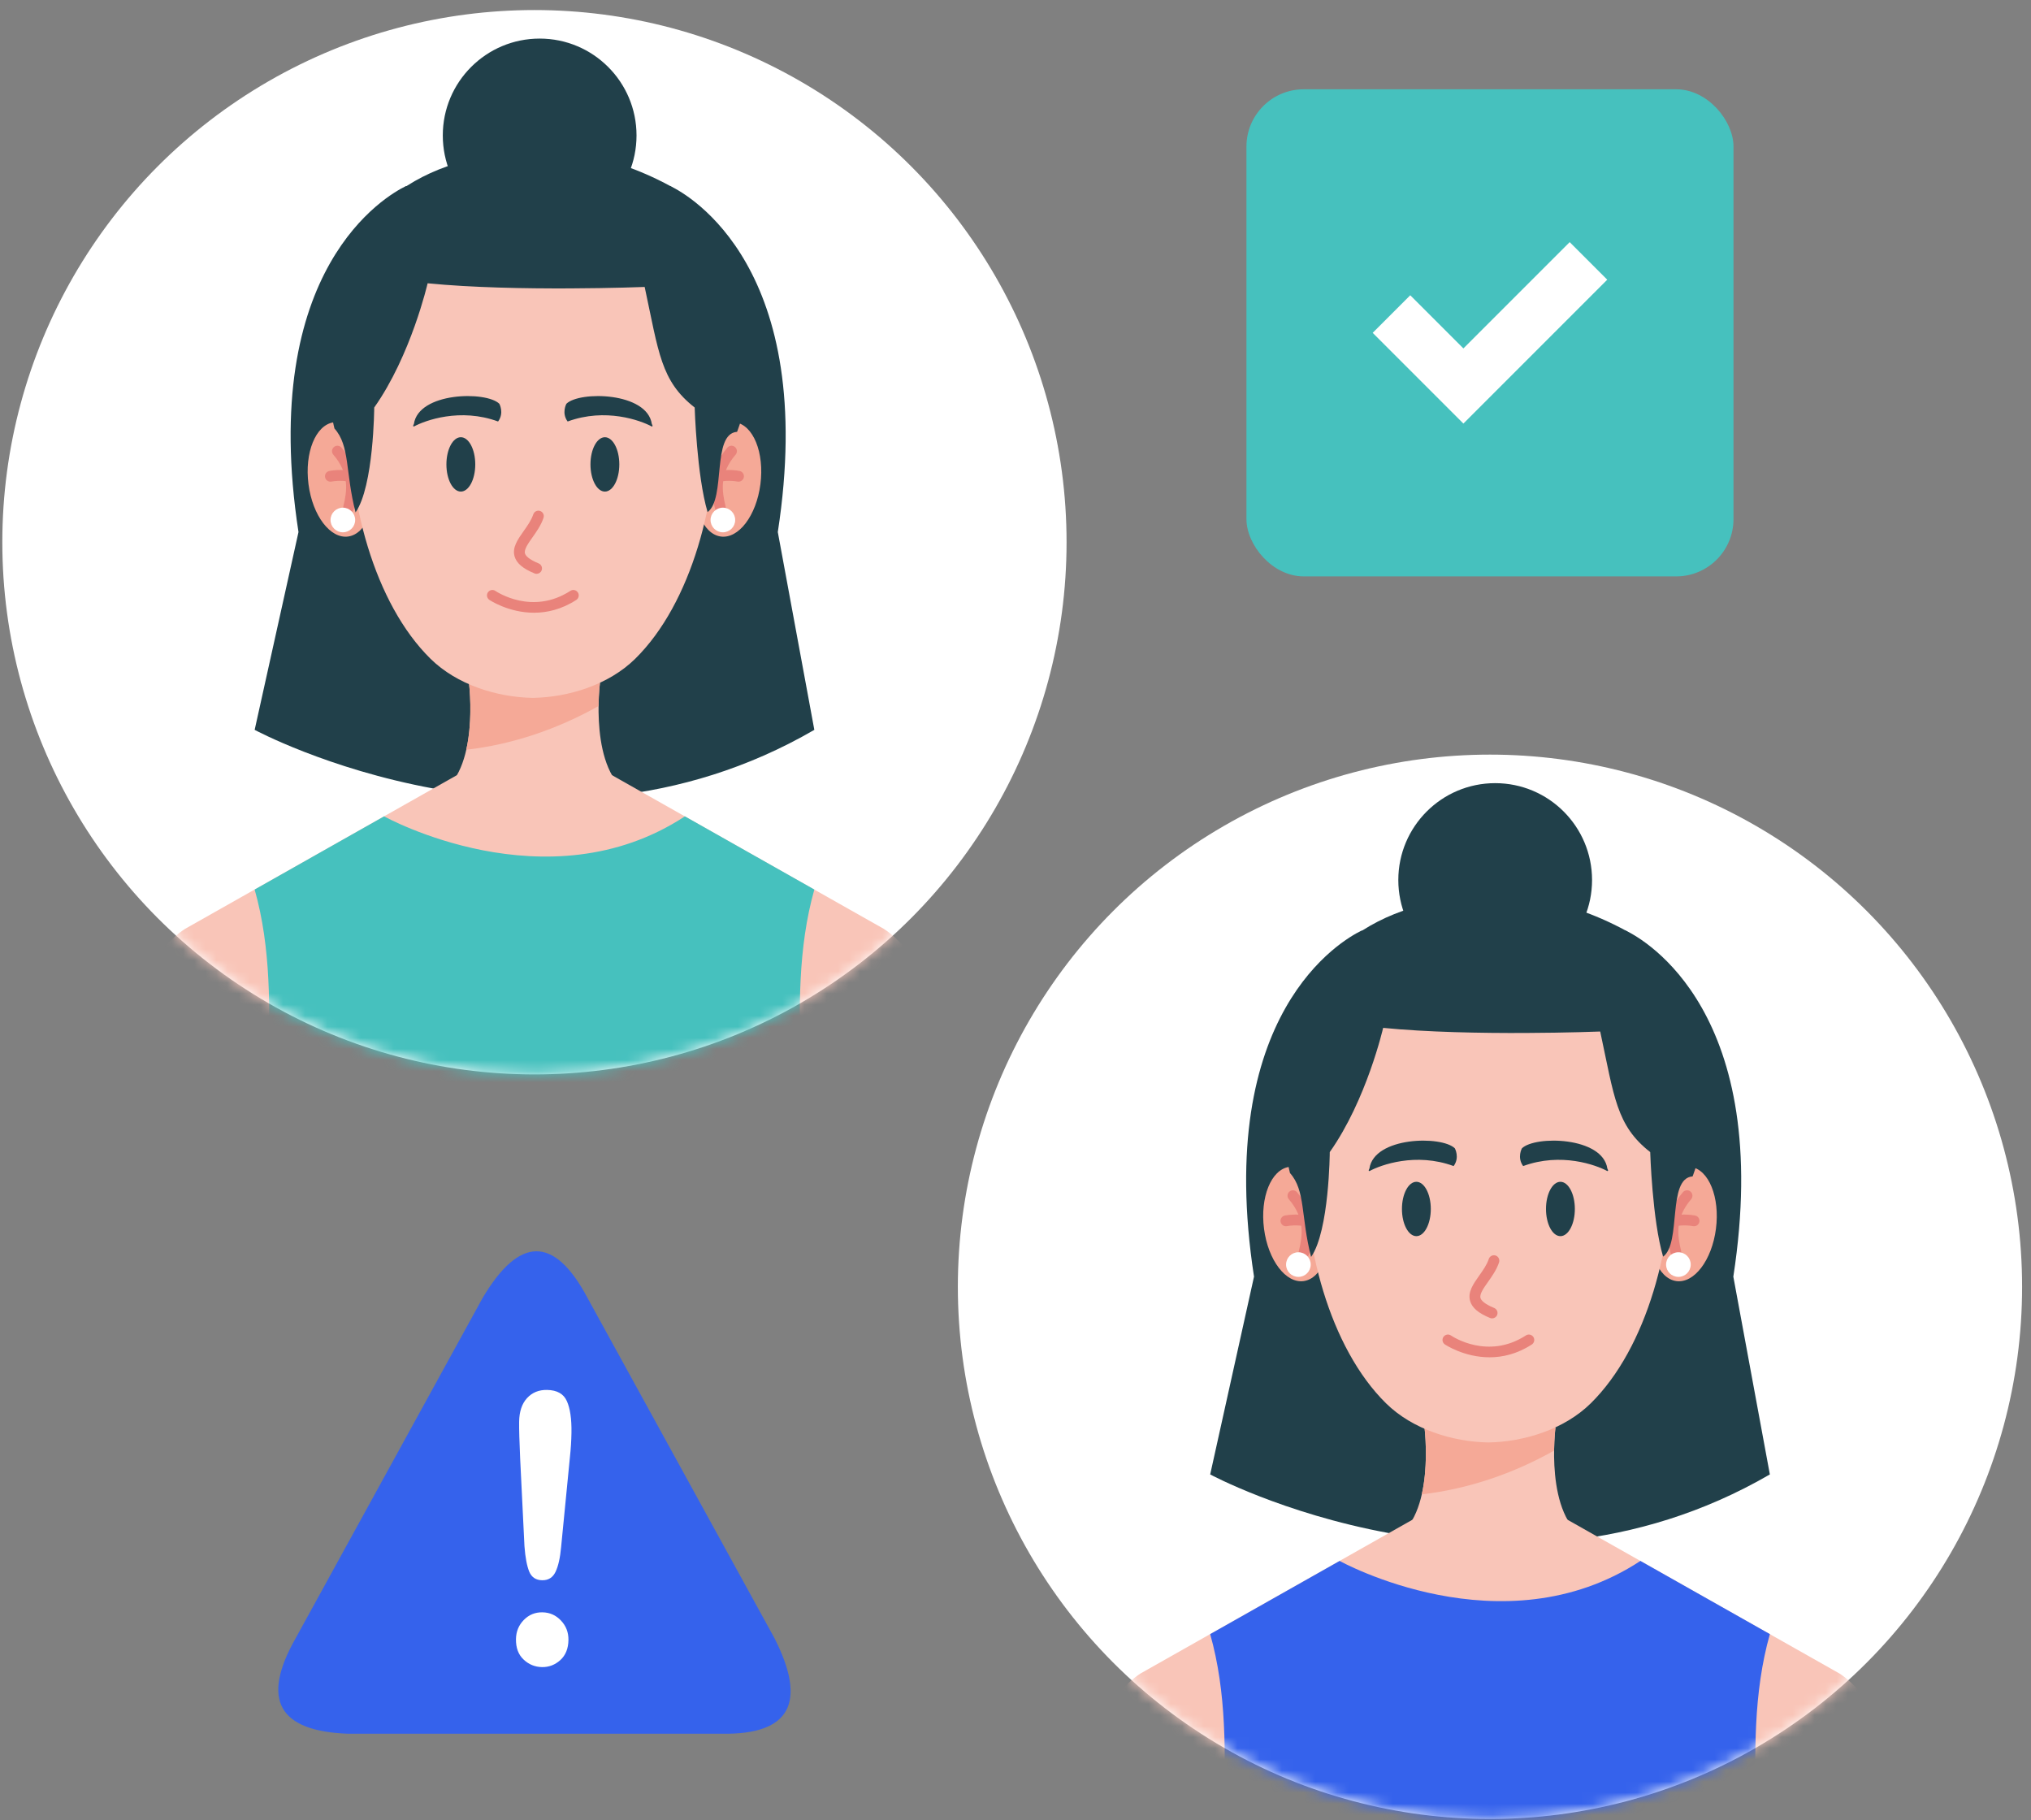
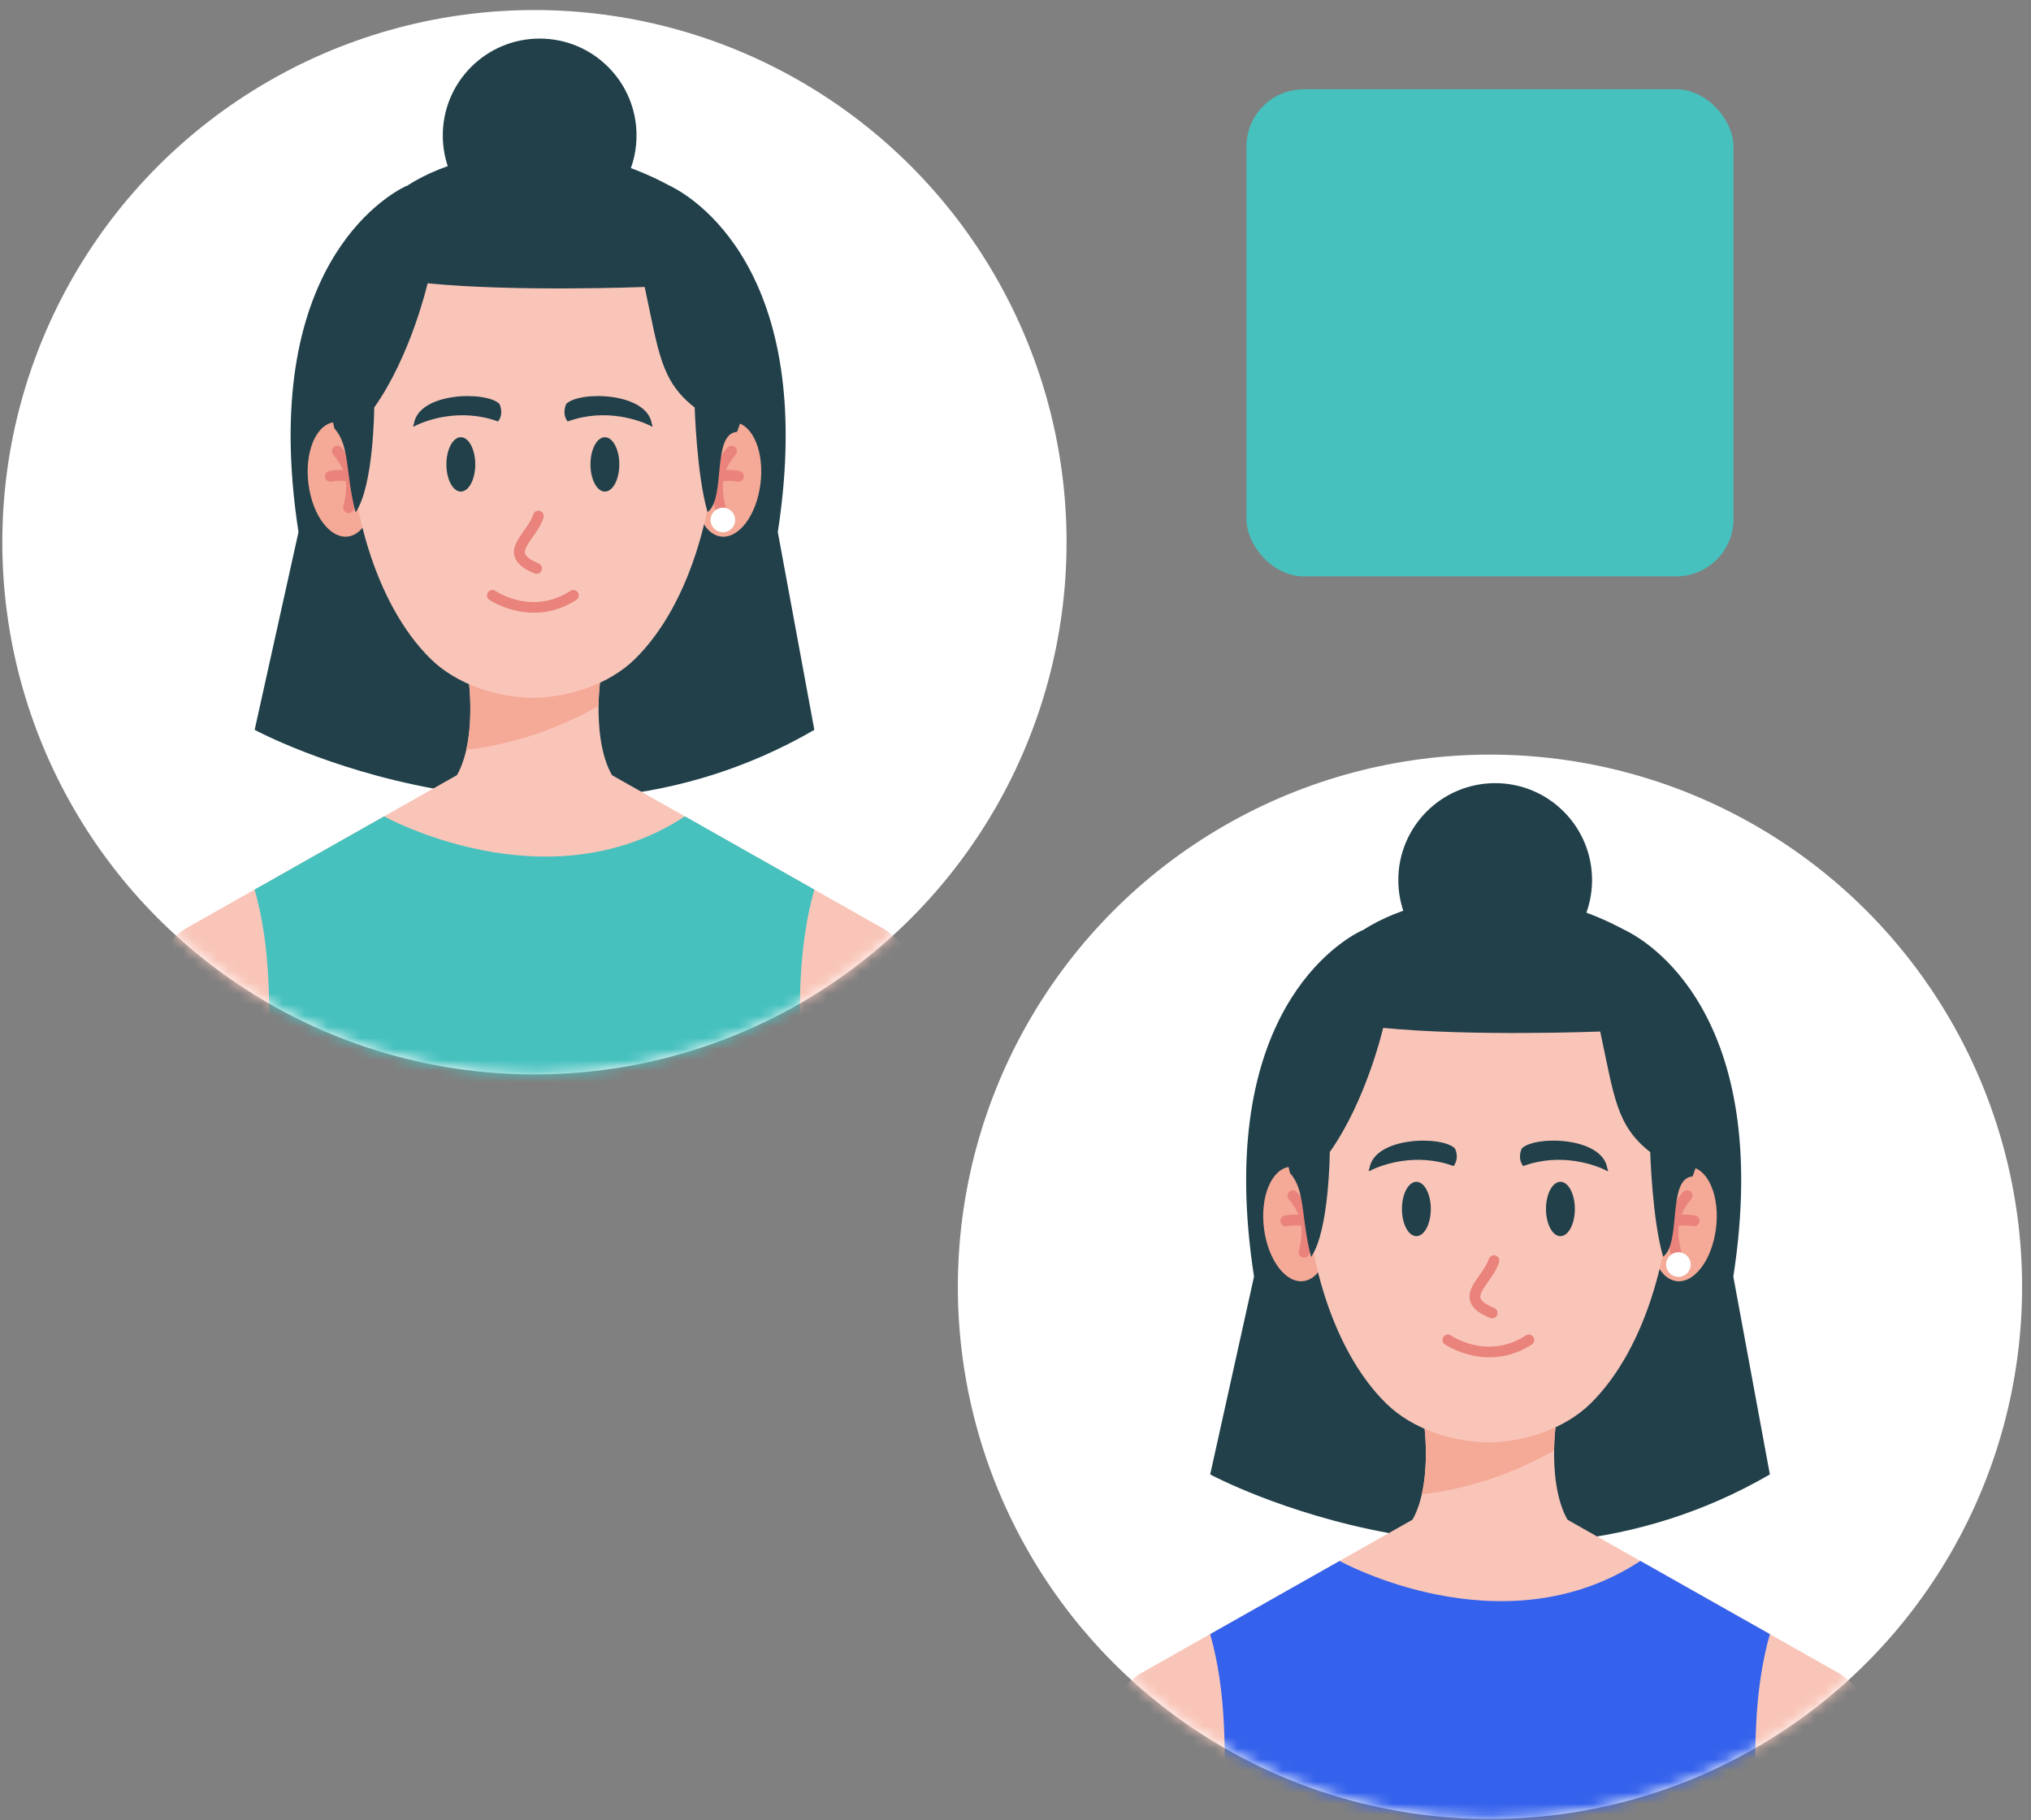
<svg xmlns="http://www.w3.org/2000/svg" width="183" height="164" viewBox="0 0 183 164" fill="none">
  <rect x="0" y="0" width="183" height="164" fill="#808080" stroke="none" />
  <circle cx="48.155" cy="48.851" r="47.946" fill="white" />
  <mask id="mask0_8875_10888" style="mask-type:alpha" maskUnits="userSpaceOnUse" x="0" y="0" width="97" height="97">
    <circle cx="48.155" cy="48.851" r="47.946" fill="#D9D9D9" />
  </mask>
  <g mask="url(#mask0_8875_10888)">
    <path d="M73.374 65.754L70.083 47.934C73.751 24.128 62.086 17.578 60.406 16.766H36.573C34.893 17.578 23.227 24.128 26.895 47.934L22.946 65.754C22.946 65.754 49.092 79.849 73.374 65.754Z" fill="#21404A" />
    <path d="M85.131 96.488C85.473 87.248 79.654 83.695 79.654 83.695L55.137 69.835H41.17L16.655 83.695C16.655 83.695 10.835 87.248 11.178 96.488H85.131Z" fill="#F9C5B8" />
    <path d="M39.429 71.629H56.884C53.017 69.541 54.059 61.513 54.059 61.513H42.254C42.254 61.513 43.296 69.541 39.429 71.629Z" fill="#F9C5B8" />
    <path d="M42.012 67.548C46.182 67.072 50.264 65.674 53.933 63.608C53.947 62.375 54.059 61.513 54.059 61.513H42.254C42.254 61.513 42.663 64.676 42.012 67.548Z" fill="#F5A997" />
    <path d="M68.516 43.624C68.149 46.464 66.543 48.572 64.928 48.334C63.313 48.095 62.302 45.599 62.668 42.76C63.036 39.919 64.643 37.811 66.258 38.049C67.873 38.288 68.884 40.784 68.516 43.624Z" fill="#F5A997" />
    <path d="M64.905 46.224C64.686 46.224 64.487 46.075 64.432 45.853C64.029 44.224 63.847 42.293 65.542 40.326C65.717 40.123 66.026 40.1 66.229 40.275C66.433 40.451 66.456 40.759 66.28 40.963C64.808 42.67 65.043 44.262 65.378 45.62C65.443 45.881 65.284 46.145 65.022 46.21C64.983 46.219 64.943 46.224 64.905 46.224Z" fill="#E9837B" />
    <path d="M66.543 43.394C66.513 43.394 66.482 43.392 66.452 43.386C65.67 43.238 64.863 43.384 64.855 43.386C64.589 43.435 64.336 43.261 64.286 42.997C64.237 42.733 64.41 42.478 64.674 42.428C64.713 42.42 65.664 42.244 66.634 42.428C66.898 42.478 67.072 42.733 67.022 42.998C66.977 43.231 66.773 43.394 66.543 43.394Z" fill="#E9837B" />
    <path d="M27.796 43.624C28.163 46.464 29.77 48.572 31.385 48.334C33 48.095 34.011 45.599 33.644 42.76C33.277 39.919 31.669 37.811 30.055 38.049C28.439 38.288 27.428 40.784 27.796 43.624Z" fill="#F5A997" />
    <path d="M31.409 46.225C31.37 46.225 31.33 46.22 31.292 46.21C31.03 46.146 30.87 45.881 30.935 45.62C31.271 44.262 31.505 42.67 30.033 40.963C29.858 40.759 29.88 40.452 30.084 40.276C30.288 40.1 30.596 40.123 30.772 40.327C32.467 42.293 32.285 44.224 31.882 45.854C31.827 46.076 31.628 46.225 31.409 46.225Z" fill="#E9837B" />
    <path d="M29.77 43.394C29.541 43.394 29.336 43.232 29.291 42.998C29.241 42.733 29.415 42.478 29.68 42.428C30.649 42.244 31.6 42.42 31.64 42.428C31.904 42.478 32.078 42.733 32.027 42.998C31.977 43.262 31.72 43.435 31.458 43.386C31.444 43.383 30.642 43.238 29.862 43.386C29.831 43.392 29.8 43.394 29.77 43.394Z" fill="#E9837B" />
    <path d="M64.512 36.821C64.222 28.719 59.25 18.711 49.055 18.766H48.013H46.971C36.776 18.711 31.803 28.719 31.514 36.821C31.223 44.964 33.719 54.355 38.791 59.35C41.168 61.691 44.775 62.817 48.013 62.874C51.25 62.817 54.857 61.691 57.235 59.35C62.306 54.355 64.803 44.964 64.512 36.821Z" fill="#F9C5B8" />
    <path d="M32.659 35.676C32.665 45.256 32.037 45.534 32.037 45.534L32.659 35.676Z" fill="#21404A" />
    <path d="M63.755 46.135C65.427 44.913 64.1 39.069 66.412 38.905C66.412 38.905 72.255 24.408 60.406 16.767C54.502 13.557 49.422 13.557 49.422 13.557C23.594 13.768 30.136 38.604 30.136 38.604C31.548 40.176 31.101 42.521 32.037 46.162C33.68 43.812 33.719 36.714 33.719 36.714C37.037 32.025 38.53 25.522 38.53 25.522C46.492 26.313 58.087 25.852 58.087 25.852C59.359 31.755 59.527 34.317 62.593 36.714C62.593 36.714 62.778 42.836 63.755 46.135Z" fill="#21404A" />
    <path d="M61.711 73.547L73.374 80.141C71.885 85.417 71.974 90.976 72.178 96.49L47.701 99.469L24.141 96.49C24.345 90.976 24.434 85.417 22.946 80.141L34.609 73.547C34.609 73.547 49.292 81.701 61.711 73.547Z" fill="#46C1BE" />
    <path d="M58.733 38.205C58.316 35.32 52.224 35.212 51.034 36.376C51.034 36.376 50.575 37.202 51.145 37.974C54.563 36.716 57.718 37.879 58.723 38.421C58.881 38.439 58.733 38.205 58.733 38.205Z" fill="#21404A" />
    <path d="M37.292 38.205C37.292 38.205 37.144 38.439 37.302 38.421C38.307 37.879 41.462 36.716 44.88 37.974C45.45 37.202 44.991 36.376 44.991 36.376C43.801 35.212 37.708 35.32 37.292 38.205Z" fill="#21404A" />
    <path d="M41.523 44.287C42.241 44.287 42.823 43.191 42.823 41.839C42.823 40.487 42.241 39.39 41.523 39.39C40.805 39.39 40.223 40.487 40.223 41.839C40.223 43.191 40.805 44.287 41.523 44.287Z" fill="#21404A" />
    <path d="M54.502 44.288C55.22 44.288 55.802 43.191 55.802 41.839C55.802 40.487 55.22 39.391 54.502 39.391C53.785 39.391 53.203 40.487 53.203 41.839C53.203 43.191 53.785 44.288 54.502 44.288Z" fill="#21404A" />
    <path d="M48.348 51.697C48.287 51.697 48.224 51.685 48.163 51.66C47.115 51.228 46.544 50.744 46.367 50.135C46.134 49.331 46.645 48.607 47.187 47.84C47.526 47.36 47.877 46.864 48.048 46.344C48.132 46.089 48.408 45.95 48.663 46.033C48.919 46.117 49.058 46.393 48.974 46.648C48.758 47.307 48.347 47.889 47.984 48.403C47.581 48.972 47.201 49.51 47.303 49.863C47.362 50.064 47.623 50.383 48.534 50.758C48.783 50.86 48.902 51.145 48.8 51.394C48.722 51.582 48.54 51.697 48.348 51.697Z" fill="#E9837B" />
    <path d="M48.119 55.202C45.812 55.202 44.115 54.059 44.09 54.041C43.868 53.888 43.812 53.585 43.965 53.363C44.118 53.142 44.421 53.086 44.642 53.238C44.778 53.331 47.967 55.454 51.394 53.231C51.619 53.085 51.921 53.148 52.068 53.374C52.215 53.601 52.15 53.902 51.925 54.049C50.592 54.913 49.279 55.202 48.119 55.202Z" fill="#E9837B" />
    <path d="M48.625 20.931C53.445 20.931 57.353 17.024 57.353 12.203C57.353 7.383 53.445 3.476 48.625 3.476C43.805 3.476 39.897 7.383 39.897 12.203C39.897 17.024 43.805 20.931 48.625 20.931Z" fill="#21404A" />
    <path d="M65.133 47.957C65.746 47.957 66.243 47.46 66.243 46.847C66.243 46.234 65.746 45.737 65.133 45.737C64.52 45.737 64.023 46.234 64.023 46.847C64.023 47.46 64.52 47.957 65.133 47.957Z" fill="white" />
-     <path d="M30.892 47.957C31.505 47.957 32.002 47.46 32.002 46.847C32.002 46.234 31.505 45.737 30.892 45.737C30.279 45.737 29.782 46.234 29.782 46.847C29.782 47.46 30.279 47.957 30.892 47.957Z" fill="white" />
  </g>
  <circle cx="134.252" cy="115.931" r="47.946" fill="white" />
  <mask id="mask1_8875_10888" style="mask-type:alpha" maskUnits="userSpaceOnUse" x="86" y="67" width="97" height="97">
    <circle cx="134.252" cy="115.931" r="47.946" fill="#D9D9D9" />
  </mask>
  <g mask="url(#mask1_8875_10888)">
    <path d="M159.47 132.835L156.179 115.015C159.847 91.209 148.182 84.659 146.502 83.847H122.669C120.989 84.659 109.323 91.209 112.991 115.015L109.042 132.835C109.042 132.835 135.188 146.929 159.47 132.835Z" fill="#21404A" />
    <path d="M171.228 163.568C171.57 154.328 165.751 150.775 165.751 150.775L141.234 136.915H127.267L102.752 150.775C102.752 150.775 96.932 154.328 97.274 163.568H171.228Z" fill="#F9C5B8" />
    <path d="M125.525 138.71H142.98C139.113 136.621 140.155 128.593 140.155 128.593H128.35C128.35 128.593 129.392 136.621 125.525 138.71Z" fill="#F9C5B8" />
    <path d="M128.108 134.629C132.278 134.153 136.36 132.755 140.029 130.688C140.043 129.455 140.155 128.593 140.155 128.593H128.35C128.35 128.593 128.759 131.756 128.108 134.629Z" fill="#F5A997" />
    <path d="M154.613 110.704C154.246 113.544 152.639 115.653 151.024 115.414C149.41 115.175 148.398 112.68 148.765 109.84C149.133 107 150.74 104.891 152.355 105.129C153.969 105.369 154.981 107.864 154.613 110.704Z" fill="#F5A997" />
    <path d="M151.001 113.305C150.783 113.305 150.584 113.156 150.529 112.934C150.126 111.304 149.943 109.373 151.638 107.407C151.814 107.203 152.122 107.18 152.326 107.356C152.53 107.531 152.553 107.839 152.377 108.043C150.905 109.75 151.14 111.342 151.475 112.7C151.54 112.961 151.38 113.226 151.119 113.29C151.079 113.3 151.04 113.305 151.001 113.305Z" fill="#E9837B" />
    <path d="M152.64 110.474C152.61 110.474 152.579 110.472 152.548 110.466C151.767 110.318 150.96 110.464 150.952 110.466C150.686 110.515 150.433 110.341 150.383 110.077C150.333 109.813 150.506 109.558 150.77 109.508C150.81 109.5 151.761 109.324 152.731 109.508C152.995 109.558 153.169 109.813 153.119 110.078C153.074 110.312 152.869 110.474 152.64 110.474Z" fill="#E9837B" />
    <path d="M113.893 110.704C114.26 113.544 115.867 115.653 117.481 115.414C119.096 115.175 120.107 112.68 119.741 109.84C119.373 107 117.766 104.891 116.151 105.129C114.536 105.369 113.525 107.864 113.893 110.704Z" fill="#F5A997" />
    <path d="M117.504 113.305C117.466 113.305 117.426 113.3 117.387 113.291C117.126 113.226 116.966 112.962 117.031 112.7C117.366 111.342 117.6 109.751 116.129 108.044C115.953 107.84 115.976 107.532 116.18 107.356C116.384 107.18 116.692 107.203 116.867 107.407C118.563 109.373 118.38 111.304 117.978 112.934C117.922 113.156 117.723 113.305 117.504 113.305Z" fill="#E9837B" />
    <path d="M115.866 110.475C115.637 110.475 115.432 110.312 115.387 110.078C115.337 109.813 115.511 109.558 115.776 109.508C116.745 109.324 117.696 109.5 117.736 109.508C118 109.558 118.174 109.813 118.123 110.078C118.073 110.342 117.816 110.515 117.554 110.466C117.54 110.463 116.738 110.318 115.958 110.466C115.927 110.472 115.896 110.475 115.866 110.475Z" fill="#E9837B" />
    <path d="M150.608 103.901C150.319 95.799 145.346 85.791 135.151 85.846H134.109H133.067C122.872 85.791 117.9 95.799 117.61 103.901C117.319 112.044 119.815 121.436 124.887 126.43C127.265 128.771 130.871 129.897 134.109 129.954C137.346 129.897 140.953 128.771 143.331 126.43C148.402 121.436 150.899 112.044 150.608 103.901Z" fill="#F9C5B8" />
    <path d="M118.756 102.757C118.762 112.336 118.134 112.614 118.134 112.614L118.756 102.757Z" fill="#21404A" />
    <path d="M149.852 113.215C151.524 111.993 150.197 106.149 152.508 105.985C152.508 105.985 158.352 91.488 146.503 83.847C140.599 80.637 135.519 80.637 135.519 80.637C109.691 80.848 116.233 105.684 116.233 105.684C117.645 107.257 117.198 109.601 118.134 113.242C119.777 110.892 119.816 103.794 119.816 103.794C123.134 99.105 124.626 92.603 124.626 92.603C132.588 93.393 144.184 92.932 144.184 92.932C145.456 98.835 145.624 101.397 148.69 103.794C148.69 103.794 148.874 109.916 149.852 113.215Z" fill="#21404A" />
    <path d="M147.807 140.628L159.471 147.221C157.981 152.497 158.071 158.057 158.275 163.57L133.798 166.549L110.238 163.57C110.442 158.057 110.531 152.498 109.042 147.221L120.706 140.628C120.706 140.628 135.388 148.782 147.807 140.628Z" fill="#3562EC" />
    <path d="M144.829 105.285C144.413 102.4 138.32 102.292 137.13 103.456C137.13 103.456 136.672 104.282 137.241 105.054C140.659 103.796 143.814 104.959 144.819 105.501C144.977 105.52 144.829 105.285 144.829 105.285Z" fill="#21404A" />
    <path d="M123.389 105.285C123.389 105.285 123.24 105.52 123.399 105.501C124.404 104.959 127.559 103.796 130.977 105.054C131.546 104.282 131.087 103.456 131.087 103.456C129.898 102.292 123.805 102.4 123.389 105.285Z" fill="#21404A" />
    <path d="M127.62 111.368C128.338 111.368 128.92 110.271 128.92 108.919C128.92 107.567 128.338 106.471 127.62 106.471C126.902 106.471 126.32 107.567 126.32 108.919C126.32 110.271 126.902 111.368 127.62 111.368Z" fill="#21404A" />
    <path d="M140.599 111.368C141.317 111.368 141.899 110.272 141.899 108.919C141.899 107.567 141.317 106.471 140.599 106.471C139.881 106.471 139.299 107.567 139.299 108.919C139.299 110.272 139.881 111.368 140.599 111.368Z" fill="#21404A" />
    <path d="M134.445 118.777C134.383 118.777 134.32 118.765 134.26 118.74C133.211 118.309 132.64 117.824 132.463 117.215C132.23 116.411 132.741 115.687 133.283 114.92C133.623 114.44 133.974 113.944 134.144 113.425C134.228 113.169 134.504 113.03 134.759 113.113C135.015 113.198 135.154 113.473 135.07 113.729C134.854 114.387 134.443 114.969 134.08 115.483C133.677 116.052 133.297 116.59 133.399 116.943C133.458 117.144 133.719 117.463 134.63 117.838C134.879 117.941 134.998 118.226 134.896 118.474C134.818 118.663 134.636 118.777 134.445 118.777Z" fill="#E9837B" />
    <path d="M134.216 122.282C131.908 122.282 130.211 121.139 130.186 121.121C129.964 120.969 129.908 120.665 130.061 120.443C130.214 120.222 130.517 120.166 130.739 120.318C130.874 120.411 134.063 122.534 137.49 120.311C137.716 120.165 138.017 120.229 138.164 120.455C138.311 120.681 138.246 120.983 138.021 121.129C136.688 121.993 135.375 122.282 134.216 122.282Z" fill="#E9837B" />
    <path d="M134.721 88.012C139.541 88.012 143.449 84.104 143.449 79.284C143.449 74.463 139.541 70.556 134.721 70.556C129.901 70.556 125.993 74.463 125.993 79.284C125.993 84.104 129.901 88.012 134.721 88.012Z" fill="#21404A" />
    <path d="M151.23 115.038C151.843 115.038 152.34 114.541 152.34 113.928C152.34 113.315 151.843 112.818 151.23 112.818C150.617 112.818 150.12 113.315 150.12 113.928C150.12 114.541 150.617 115.038 151.23 115.038Z" fill="white" />
-     <path d="M116.989 115.038C117.602 115.038 118.099 114.541 118.099 113.928C118.099 113.315 117.602 112.818 116.989 112.818C116.376 112.818 115.879 113.315 115.879 113.928C115.879 114.541 116.376 115.038 116.989 115.038Z" fill="white" />
  </g>
  <rect x="112.309" y="8.044" width="43.885" height="43.885" rx="5.163" fill="#46C1BE" />
-   <path d="M131.857 38.16L144.818 25.199L141.433 21.814L131.857 31.389L127.069 26.601L123.684 29.987L131.857 38.16Z" fill="white" />
-   <path fill-rule="evenodd" clip-rule="evenodd" d="M52.943 116.944L61.364 132.266L69.774 147.571C72.711 153.333 71.269 156.293 65.053 156.196H31.391C25.173 155.987 23.453 153.196 26.641 147.589L35.062 132.266L43.472 116.961C46.754 111.408 49.915 111.24 52.943 116.944L52.943 116.944Z" fill="#3562EC" />
-   <path fill-rule="evenodd" clip-rule="evenodd" d="M47.256 139.306L46.868 131.402C46.799 129.863 46.767 128.753 46.776 128.083C46.79 127.17 47.025 126.464 47.488 125.959C47.952 125.454 48.55 125.21 49.29 125.222C50.19 125.237 50.786 125.573 51.077 126.231C51.373 126.889 51.509 127.838 51.491 129.066C51.481 129.792 51.432 130.529 51.352 131.277L50.557 139.393C50.468 140.36 50.302 141.101 50.054 141.616C49.81 142.124 49.41 142.377 48.852 142.368C48.289 142.359 47.901 142.104 47.689 141.6C47.482 141.095 47.332 140.332 47.256 139.306L47.256 139.306ZM48.835 150.192C48.197 150.181 47.643 149.953 47.178 149.512C46.707 149.07 46.48 148.458 46.491 147.675C46.501 146.994 46.735 146.418 47.197 145.946C47.66 145.475 48.215 145.247 48.874 145.258C49.534 145.268 50.088 145.514 50.547 146C51.007 146.486 51.229 147.07 51.219 147.751C51.207 148.523 50.963 149.127 50.49 149.559C50.012 149.991 49.462 150.202 48.835 150.192L48.835 150.192Z" fill="white" />
</svg>